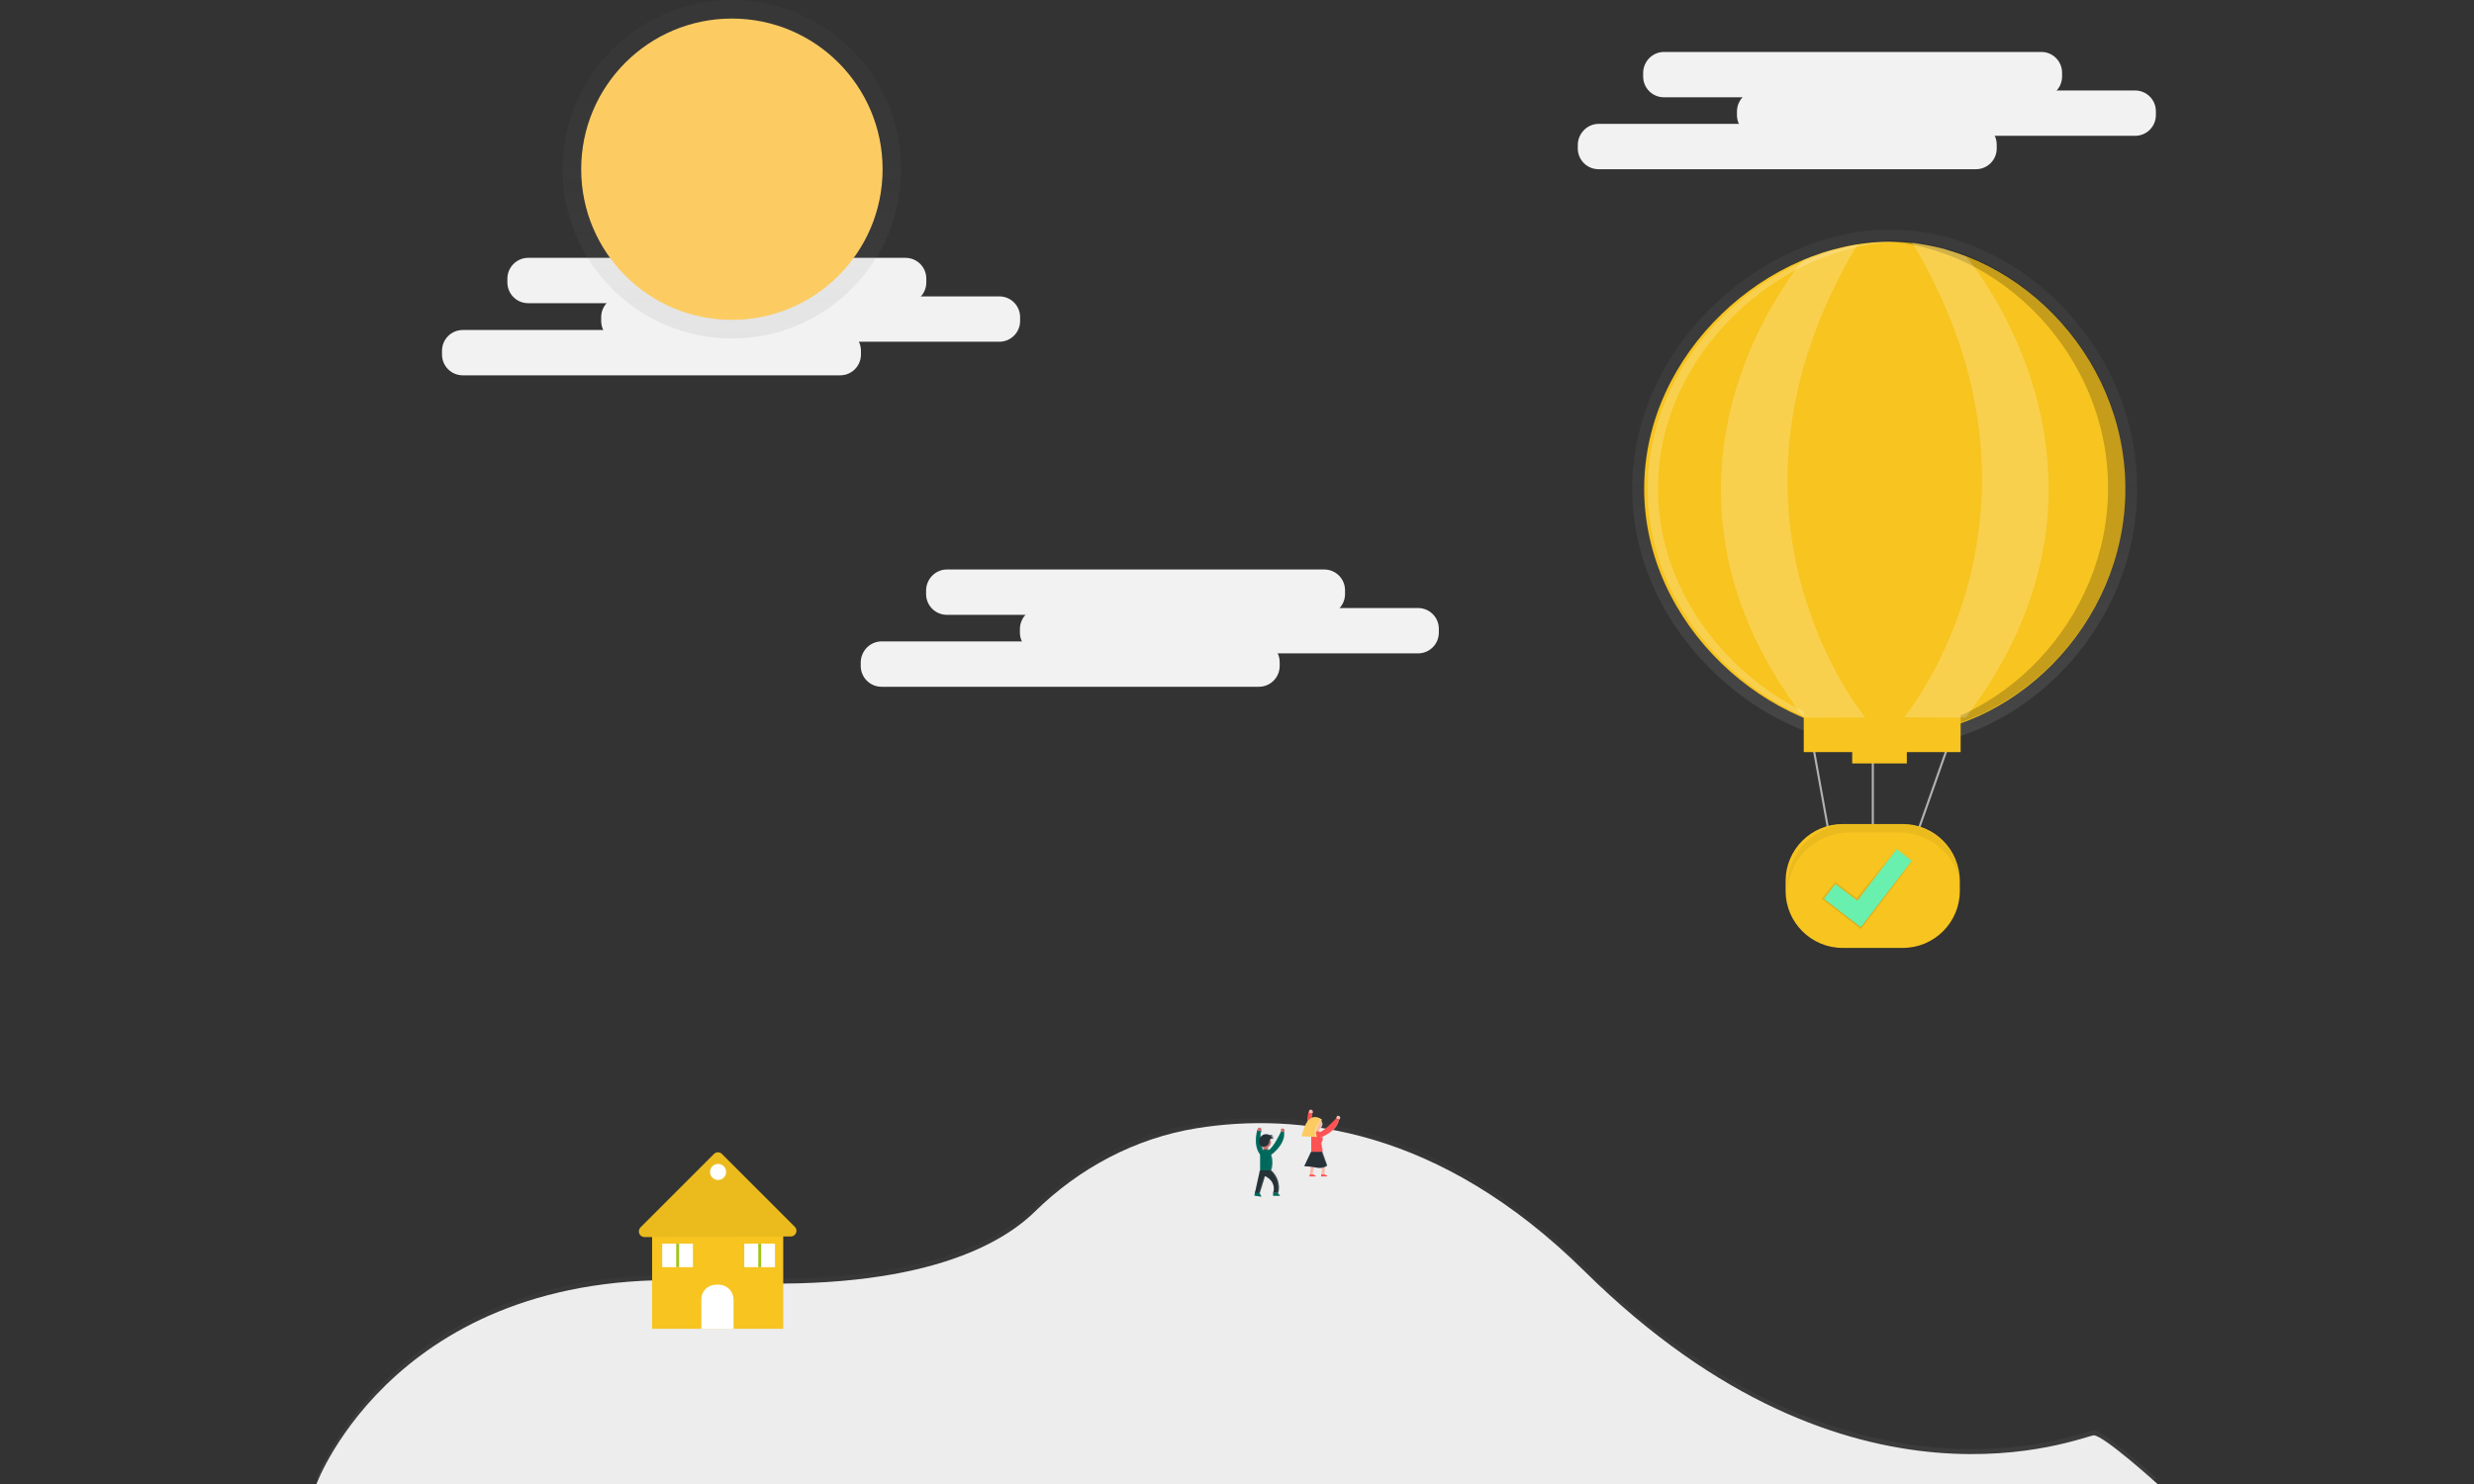
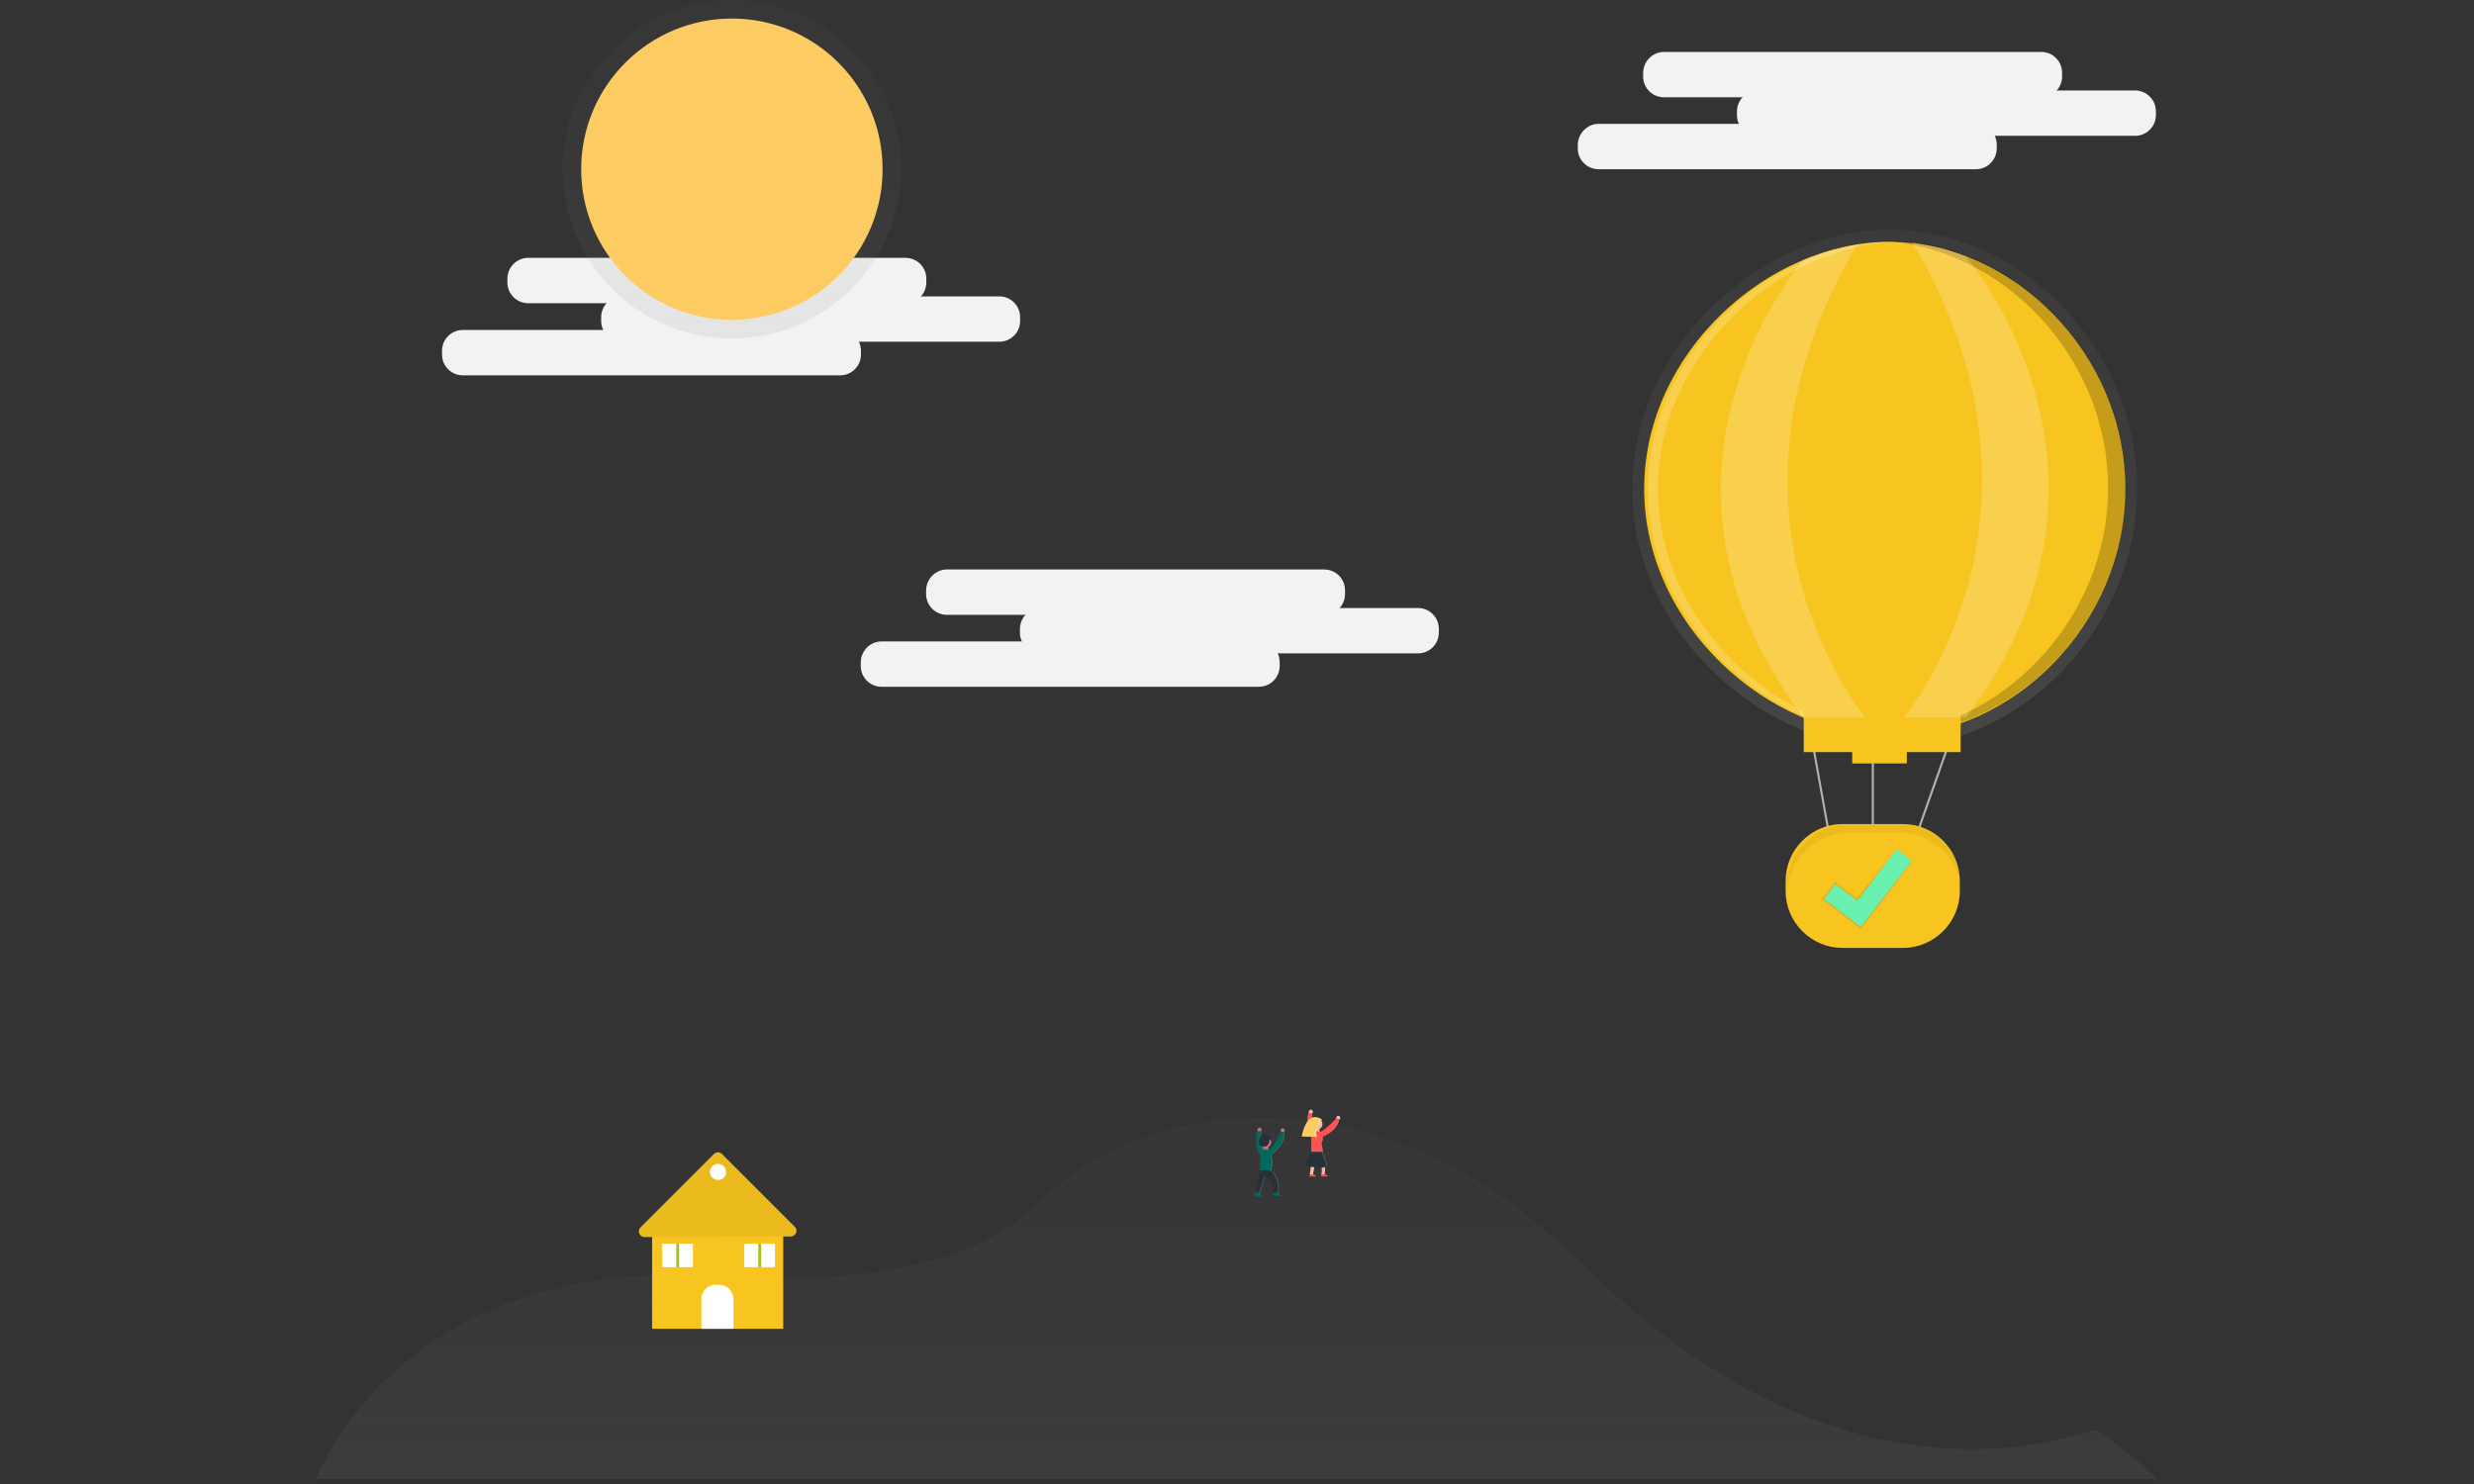
<svg xmlns="http://www.w3.org/2000/svg" version="1.1" id="_x39_b8dff4b-368a-4ab8-bc0b-59c96572f6a5" x="0px" y="0px" viewBox="0 0 1200 720" style="enable-background:new 0 0 1200 720;" xml:space="preserve">
  <rect x="0" y="0" width="1200" height="720" fill="#333333" stroke="none" />
  <style type="text/css">
	.st0{fill:#F2F2F2;}
	.st1{opacity:0.5;}
	.st2{fill:url(#SVGID_1_);}
	.st3{opacity:2.000000e-02;enable-background:new    ;}
	.st4{fill:url(#SVGID_00000140694657201533631270000015859565105432620961_);}
	.st5{fill:#FCCC63;}
	.st6{fill:#F7C420;}
	.st7{opacity:5.000000e-02;enable-background:new    ;}
	.st8{fill:#FFFFFF;}
	.st9{fill:#9FC519;}
	.st10{opacity:0.2;}
	.st11{fill:url(#SVGID_00000153677408668985513410000004932197124840755597_);}
	.st12{fill:url(#SVGID_00000027572029588585274630000006175862695737894570_);}
	.st13{fill:#CA7070;}
	.st14{fill:#00695C;}
	.st15{opacity:0.2;fill:#FFFFFF;enable-background:new    ;}
	.st16{fill:#263238;}
	.st17{fill:#FF5252;}
	.st18{fill:#F6B9AD;}
	.st19{fill:none;stroke:#B3B3B3;stroke-width:1.011;stroke-miterlimit:10.114;}
	.st20{fill:url(#SVGID_00000101815208387489237250000007350218095295663011_);}
	.st21{fill:#69F0AE;}
	.st22{fill:url(#SVGID_00000035507070574335895850000005467414270489224603_);}
</style>
  <path class="st0" d="M807.1,25.2h183c5.6,0,10.1,4.5,10.1,10.1v1.8c0,5.6-4.5,10.1-10.1,10.1h-183c-5.6,0-10.1-4.5-10.1-10.1v-1.8  C797.1,29.7,801.6,25.2,807.1,25.2z" />
  <path class="st0" d="M852.6,43.9h183c5.6,0,10.1,4.5,10.1,10.1v1.8c0,5.6-4.5,10.1-10.1,10.1h-183c-5.6,0-10.1-4.5-10.1-10.1V54  C842.6,48.4,847.1,43.9,852.6,43.9z" />
  <path class="st0" d="M775.4,60.1h183c5.6,0,10.1,4.5,10.1,10.1V72c0,5.6-4.5,10.1-10.1,10.1h-183c-5.6,0-10.1-4.5-10.1-10.1v-1.8  C765.4,64.7,769.9,60.1,775.4,60.1z" />
  <path class="st0" d="M459.3,276.3h183c5.6,0,10.1,4.5,10.1,10.1v1.8c0,5.6-4.5,10.1-10.1,10.1h-183c-5.6,0-10.1-4.5-10.1-10.1v-1.8  C449.3,280.8,453.8,276.3,459.3,276.3z" />
  <path class="st0" d="M504.8,295h183c5.6,0,10.1,4.5,10.1,10.1v1.8c0,5.6-4.5,10.1-10.1,10.1h-183c-5.6,0-10.1-4.5-10.1-10.1v-1.8  C494.8,299.5,499.3,295,504.8,295z" />
  <path class="st0" d="M427.6,311.2h183c5.6,0,10.1,4.5,10.1,10.1v1.8c0,5.6-4.5,10.1-10.1,10.1h-183c-5.6,0-10.1-4.5-10.1-10.1v-1.8  C417.6,315.7,422.1,311.2,427.6,311.2z" />
  <g class="st1">
    <linearGradient id="SVGID_1_" gradientUnits="userSpaceOnUse" x1="603.374" y1="-82.95" x2="603.374" y2="90.119" gradientTransform="matrix(1.011 0 0 -1.011 -10.314 633.674)">
      <stop offset="0" style="stop-color:#808080;stop-opacity:0.25" />
      <stop offset="0.54" style="stop-color:#808080;stop-opacity:0.12" />
      <stop offset="1" style="stop-color:#808080;stop-opacity:0.1" />
    </linearGradient>
    <path class="st2" d="M1015.7,694c-4.9,0-117,48.8-247-79.6C698,544.6,628.9,537.2,580.4,545c-29.8,4.8-57,19.3-78.5,40.4   c-17.3,17-59.3,40.2-157.5,33.9c-151.1-9.8-191,98.3-191,98.3h893.1C1046.5,717.6,1020.5,694,1015.7,694z" />
  </g>
-   <path class="st0" d="M153.5,720c0,0,39.8-108.1,191-98.3c98.3,6.4,140.2-16.9,157.5-33.9c21.5-21.1,48.7-35.6,78.4-40.4  c48.5-7.8,117.6-0.4,188.2,69.4c130,128.4,242.2,79.6,247,79.6s30.9,23.6,30.9,23.6H153.5z" />
  <path class="st3" d="M153.5,720c0,0,39.8-108.1,191-98.3c98.3,6.4,140.2-16.9,157.5-33.9c21.5-21.1,48.7-35.6,78.4-40.4  c48.5-7.8,117.6-0.4,188.2,69.4c130,128.4,242.2,79.6,247,79.6s30.9,23.6,30.9,23.6H153.5z" />
  <path class="st0" d="M256.2,125.1h183c5.6,0,10.1,4.5,10.1,10.1v1.8c0,5.6-4.5,10.1-10.1,10.1h-183c-5.6,0-10.1-4.5-10.1-10.1v-1.8  C246.1,129.7,250.6,125.1,256.2,125.1z" />
  <path class="st0" d="M301.7,143.8h183c5.6,0,10.1,4.5,10.1,10.1v1.8c0,5.6-4.5,10.1-10.1,10.1h-183c-5.6,0-10.1-4.5-10.1-10.1v-1.8  C291.6,148.3,296.1,143.8,301.7,143.8z" />
  <path class="st0" d="M224.5,160.1h183c5.6,0,10.1,4.5,10.1,10.1v1.8c0,5.6-4.5,10.1-10.1,10.1h-183c-5.6,0-10.1-4.5-10.1-10.1v-1.8  C214.4,164.6,218.9,160.1,224.5,160.1z" />
  <g class="st1">
    <linearGradient id="SVGID_00000139985680691244520300000014080194102919781277_" gradientUnits="userSpaceOnUse" x1="202.674" y1="558.28" x2="202.674" y2="720.58" gradientTransform="matrix(1.011 0 0 -1.011 149.998 728.819)">
      <stop offset="0" style="stop-color:#808080;stop-opacity:0.25" />
      <stop offset="0.54" style="stop-color:#808080;stop-opacity:0.12" />
      <stop offset="1" style="stop-color:#808080;stop-opacity:0.1" />
    </linearGradient>
    <circle style="fill:url(#SVGID_00000139985680691244520300000014080194102919781277_);" cx="355" cy="82.1" r="82.1" />
  </g>
  <circle class="st5" cx="355" cy="82.1" r="73.1" />
  <rect x="316.3" y="597.4" class="st6" width="63.6" height="47.3" />
  <path class="st6" d="M310.7,595.5l35.6-35.6c1.1-1.1,2.8-1.1,3.9,0c0,0,0,0,0,0l35.3,35.3c1.1,1.1,1.1,2.8,0,3.9  c-0.5,0.5-1.2,0.8-2,0.8l-70.8,0.3c-1.5,0-2.8-1.2-2.8-2.7C309.9,596.7,310.2,596,310.7,595.5z" />
  <path class="st7" d="M310.9,595.5l35.6-35.6c1.1-1.1,2.8-1.1,3.9,0c0,0,0,0,0,0l35.3,35.3c1.1,1.1,1.1,2.8,0,3.9  c-0.5,0.5-1.2,0.8-2,0.8l-70.8,0.3c-1.5,0-2.8-1.2-2.8-2.7C310.1,596.7,310.4,596,310.9,595.5z" />
  <path class="st8" d="M347.3,623.3h1.3c4,0,7.2,3.2,7.2,7.2v14.2l0,0h-15.6l0,0v-14.2C340.1,626.5,343.3,623.3,347.3,623.3z" />
  <circle class="st8" cx="348.3" cy="568.6" r="3.9" />
  <rect x="321.2" y="603.4" class="st8" width="14.9" height="11.4" />
  <rect x="328" y="603.4" class="st9" width="1.4" height="11.4" />
  <rect x="361" y="603.4" class="st8" width="14.9" height="11.4" />
  <rect x="367.8" y="603.4" class="st9" width="1.4" height="11.4" />
  <g class="st10">
    <linearGradient id="SVGID_00000037654265793158700460000017073729387129978552_" gradientUnits="userSpaceOnUse" x1="3455.615" y1="85.32" x2="3455.615" y2="85.36" gradientTransform="matrix(-1.011 0 0 -1.011 4106.226 633.674)">
      <stop offset="0" style="stop-color:#808080;stop-opacity:0.25" />
      <stop offset="0.54" style="stop-color:#808080;stop-opacity:0.12" />
      <stop offset="1" style="stop-color:#808080;stop-opacity:0.1" />
    </linearGradient>
    <path style="fill:url(#SVGID_00000037654265793158700460000017073729387129978552_);" d="M611.1,547.3L611.1,547.3   C611,547.3,611.1,547.3,611.1,547.3z" />
  </g>
  <g class="st10">
    <linearGradient id="SVGID_00000010997223091527522140000005390336220326493845_" gradientUnits="userSpaceOnUse" x1="3450.316" y1="56.28" x2="3450.316" y2="86.15" gradientTransform="matrix(-1.011 0 0 -1.011 4106.226 633.674)">
      <stop offset="0" style="stop-color:#808080;stop-opacity:0.25" />
      <stop offset="0.54" style="stop-color:#808080;stop-opacity:0.12" />
      <stop offset="1" style="stop-color:#808080;stop-opacity:0.1" />
    </linearGradient>
    <path style="fill:url(#SVGID_00000010997223091527522140000005390336220326493845_);" d="M612.6,576.7h0.1c0.1,0,0.1-0.1,0.1-0.1   c0,0,0-0.1,0-0.1v-0.1c-0.1-0.2-0.3-0.6-0.5-0.8l-0.1-0.2c0-0.1,0-0.1,0-0.2c0,0,0-0.1,0-0.1l2.2-7.2l0,0l0.1-0.2   c0,0,2.8,1.2,3.5,3.6c0.4,1.2,0.4,2.4,0.1,3.6l0,0l0,0L618,575h0.1v1.3h3c0.2-0.1-0.1-0.4-0.4-0.6l-0.1-0.1l-0.2-0.2l0,0   c-0.1-0.1-0.1-0.1-0.1-0.2l-0.1-0.1v-0.1h-0.1V575c0.8-3.6-0.4-7.3-3.1-9.8l0,0c0.7-2.2,0.7-4.5,0-6.7c0.3-0.2,5.8-4.2,5.8-9.3   c0-0.3,0-0.6,0-0.8c0,0,0.5-0.4,0-1.1v-0.1l0,0l0,0l0,0l0,0l0,0l0,0l0,0l0,0l0,0l0,0l0,0l0,0l0,0h-0.1h-0.3c-0.2,0-0.4,0.1-0.6,0.2   c0,0-0.3,1,0,1.3h-0.1c0,0-3.3,7.1-5.5,8.1l-0.2-0.1v-0.9c0,0,0-0.1,0-0.1l0,0c0,0,0-0.1,0-0.1c0.2-0.1,0.5-0.3,0.7-0.5l0,0   c0.1-0.1,0.1-0.2,0.2-0.2l0,0l0.1-0.1l0,0l0.1-0.1l0,0l0.1-0.1l0,0c0-0.1,0.1-0.2,0.1-0.3l0,0v-0.1l0,0v-0.2l0,0c0,0,0-0.1,0-0.1   l0,0c0-0.1,0-0.1,0-0.2c0-0.3-0.1-0.6-0.2-0.8c0-0.1,0-0.1-0.1-0.2l-0.1-0.1l-0.1-0.1c0.1-0.1,0.1-0.1,0.2-0.2   c0.1-0.1,0.3-0.1,0.5-0.1h0.4h0.1c0.1,0,0.1-0.1,0.2-0.1c0.1-0.1,0.2-0.1,0.3-0.1H618h-0.1h-0.1h-0.1h-0.1h-0.1h-0.1h-0.1h-0.1l0,0   l-0.2-0.1c0.1,0,0.2,0.1,0.3,0.1h0.3h0.1l0,0l0,0l0,0l0,0l0,0l0,0l0,0l0,0l0.1-0.1l0,0l0,0l0,0l0,0l0,0l0,0l0,0v-0.1h-0.1h-0.1l0,0   c-0.1,0-0.3,0-0.4,0H617l0,0h-0.1l0,0l-0.1-0.1l0,0c0.3,0.1,0.7-0.1,0.9-0.4s-0.1-0.7-0.4-0.9l0.1-0.1c0.1-0.1,0.2-0.2,0.2-0.4   c0-0.1,0-0.1,0-0.2l-0.1,0.1h-0.1c-0.2,0.1-0.4,0.2-0.7,0.2h-0.1c-0.2-0.1-0.4-0.1-0.6-0.2l-0.2-0.1h-0.1h-0.1h-0.1h-0.1h-0.5   c-0.8,0-1.5,0.3-2,0.8c-0.1,0.1-0.2,0.3-0.3,0.4c-0.1-0.7,0.1-1.5,0.4-2.2h-0.1l0,0h-0.2l-0.1,0.2c0-0.2,0.1-0.5,0.3-0.7h-0.1   c0.3-0.3,0.3-0.8,0-1.1c-0.5-0.7-1.4-0.2-1.4-0.2c-0.1,0.2-0.1,0.5-0.1,0.7l-0.1-0.1c-0.2,0.5-2,6.8,1,10.8c0,0.1,0,0.2,0,0.3v6.8   l-2,9.3l0,0l0,0l0,0l-0.4,1.7L612.6,576.7L612.6,576.7z M613.1,554.8c0.2,0.1,0.3,0.2,0.5,0.3c0,0.1,0,0.1,0,0.2v0.9l-0.2,0.1   C613.3,555.9,613.2,555.4,613.1,554.8L613.1,554.8z" />
  </g>
  <path class="st13" d="M622.9,549.1c0,0,0.5-0.4,0-1.2c-0.5-0.8-1.5-0.2-1.5-0.2s-0.4,1.1,0,1.4C621.8,549.3,622.9,549.1,622.9,549.1  z" />
  <path id="_x33_9458adb-bcd5-4769-9abe-182f7ae0ca71" class="st14" d="M617.5,578.6h2.4c0,0.2,0.1,0.5,0.2,0.6c0.3,0.4,1,0.8,0.7,1  h-3.3V578.6z" />
  <path class="st15" d="M620,579.2c-0.2-0.2-0.3-0.4-0.2-0.6h0.2c0,0.2,0.1,0.5,0.2,0.6c0.3,0.4,1,0.8,0.7,1h-0.2  C620.9,580,620.3,579.6,620,579.2z" />
  <path id="_x32_4b3a5d5-99f8-4317-aac1-7589e0408752" class="st14" d="M608.8,578.1l2.3,0.4c-0.1,0.3,0,0.6,0.1,0.8  c0.3,0.5,0.8,1.2,0.5,1.3l-3.3-0.5L608.8,578.1z" />
  <path class="st14" d="M609.9,548c0,0-2.6,8.2,1.8,12.7l1.3-1c0,0-2.6-9-1.1-11.1C609.3,547.9,609.9,548,609.9,548z" />
  <path class="st13" d="M611.7,548.7c0,0,0.5-0.4,0-1.2c-0.5-0.8-1.5-0.2-1.5-0.2s-0.4,1.1,0,1.4C610.6,549,611.7,548.7,611.7,548.7z" />
  <path class="st15" d="M611,579.2c-0.1-0.2-0.2-0.5-0.1-0.8l-2.1-0.3l0,0l2.3,0.4c-0.1,0.3,0,0.6,0.1,0.8c0.3,0.5,0.8,1.2,0.5,1.3  h-0.1C611.8,580.4,611.3,579.7,611,579.2z" />
  <path class="st13" d="M614,559.3h-0.2c-0.6,0-1.1-0.5-1.1-1.1v-1.4c0-0.6,0.5-1.1,1.1-1.1h0.2c0.6,0,1.1,0.5,1.1,1.1v1.4  C615.1,558.8,614.6,559.3,614,559.3z" />
  <path class="st15" d="M612.8,560.3c0,0-2.5-8.8-1.2-11h0.2l0,0h0.1c-1.4,2.1,1.1,11.1,1.1,11.1l-1.3,1l-0.1-0.1L612.8,560.3z" />
  <circle class="st13" cx="613.8" cy="554.2" r="2.7" />
  <path class="st15" d="M614.8,558.1v-1.2c0-0.1,0-0.2,0-0.3c1.3-0.7,1.9-2.3,1.2-3.7c-0.4-0.9-1.3-1.4-2.3-1.5h0.2  c1.5,0,2.7,1.2,2.7,2.7c0,1-0.6,2-1.5,2.4c0,0.1,0,0.2,0,0.3v1.2c0,0.7-0.6,1.2-1.2,1.2h-0.2C614.4,559.2,614.8,558.7,614.8,558.1z" />
  <path class="st14" d="M611.1,567.8c0,0,5.3,0.6,5.5,0c0.8-2.4,0.8-5.1,0-7.5c0-1.5-1.2-2.7-2.7-2.7l0,0l0,0c-1.5,0-2.7,1.2-2.7,2.7  l0,0V567.8z" />
  <path class="st16" d="M611.1,567.8l-2.4,10.9h2.4l2.5-8.1c0,0,3,1.3,3.9,4c0.5,1.3,0.5,2.8,0,4.1h2.6v-0.1c0.9-4-0.5-8.1-3.5-10.8  l0,0" />
  <path class="st15" d="M616.2,567.8c0.8-2.4,0.8-5.1,0-7.5c0-1.4-1.1-2.6-2.6-2.7h0.2c1.5,0,2.7,1.2,2.7,2.7l0,0  c0.8,2.4,0.8,5.1,0,7.5c-0.1,0.2-0.8,0.3-1.7,0.3C615.6,568.1,616.2,568,616.2,567.8z" />
  <path class="st14" d="M616.6,560.3c0,0,7.1-4.9,6.3-11.2h-1.6c0,0-3.8,8.2-6.2,9C612.7,558.9,616.6,560.3,616.6,560.3z" />
  <g class="st10">
    <path class="st8" d="M613.5,570.8l-2.4,8h-0.4l2.5-8.1L613.5,570.8z" />
    <path class="st8" d="M616.2,567.8h0.4c3,2.7,4.3,6.8,3.5,10.8v0.1h-0.4v-0.1C620.5,574.7,619.2,570.6,616.2,567.8z" />
  </g>
  <path class="st15" d="M622.7,549.1h0.3c0.7,6.3-6.3,11.2-6.3,11.2l-0.2-0.1C617.2,559.7,623.3,555,622.7,549.1z" />
  <path class="st16" d="M616,553c-0.2,0.4-0.3,0.7-0.3,1.1c-0.1,0.8-0.6,1.5-1.3,1.9c-0.4,0.2-0.8,0.3-1.2,0.3  c-0.7,0.1-1.3-0.1-1.8-0.5c-0.3-0.3-0.5-0.7-0.6-1.1c-0.3-1.3,0.1-2.6,1-3.5c0.9-0.9,2.3-1.2,3.5-0.7c0.2,0.1,0.4,0.2,0.7,0.2  c0.4,0.1,0.8,0,1-0.3c0.1,0.3-0.1,0.7-0.4,0.8c-0.1,0-0.1,0-0.2,0c0.4,0.2,0.9,0.2,1.3,0.1c-0.2,0.5-0.9,0.8-1.4,0.6  c0.5,0.2,1,0.3,1.6,0.3c-0.1,0-0.3,0.2-0.5,0.3c-0.2,0-0.4,0-0.5,0C616.5,552.4,616.2,552.6,616,553z" />
  <g class="st10">
    <path class="st8" d="M616.4,551.2c0.2,0.1,0.4,0.2,0.6,0.2c-0.3,0-0.6,0-0.8-0.2c0.3,0,0.6-0.3,0.6-0.6c0,0,0,0,0-0.1l0.1-0.1   c0.1,0.3-0.1,0.7-0.4,0.8C616.5,551.1,616.4,551.2,616.4,551.2z" />
    <path class="st8" d="M615.8,550.7c-0.2-0.1-0.5-0.1-0.7-0.2c-0.3-0.1-0.7-0.2-1-0.2c0.4,0,0.8,0.1,1.2,0.2c0.2,0.1,0.4,0.2,0.7,0.2   h0.1C616,550.7,615.9,550.7,615.8,550.7z" />
    <path class="st8" d="M617.2,552.4c0.1,0,0.4-0.3,0.5-0.3c-0.5,0-1.1-0.1-1.6-0.3c0.1,0,0.2,0.1,0.4,0.1c0.4,0.2,0.9,0.3,1.4,0.2   c-0.1,0-0.3,0.2-0.5,0.3c-0.1,0-0.2,0-0.4,0L617.2,552.4z" />
    <path class="st8" d="M613,556.3c0.4,0,0.8-0.1,1.2-0.3c0.7-0.4,1.1-1.1,1.3-1.9c0.1-0.4,0.2-0.7,0.3-1.1c0.2-0.3,0.5-0.5,0.9-0.6   h0.2c-0.4,0-0.7,0.2-0.9,0.6c-0.2,0.4-0.3,0.7-0.3,1.1c-0.1,0.8-0.6,1.5-1.3,1.9c-0.4,0.2-0.8,0.3-1.2,0.3H613z" />
    <path class="st8" d="M616.6,551.9c0.4,0,0.7-0.2,0.9-0.6l0.2-0.1C617.5,551.6,617.1,551.9,616.6,551.9z" />
  </g>
  <path class="st15" d="M622.7,549.1c0,0,0.5-0.4,0-1.2c-0.1-0.2-0.4-0.4-0.7-0.4c0.3,0,0.7,0.1,0.8,0.4c0.5,0.8,0,1.2,0,1.2  c-0.3,0.1-0.7,0.1-1,0.1C622.2,549.2,622.5,549.1,622.7,549.1z" />
  <path class="st17" d="M634.8,539.2c0,0-2.6,8.2,1.8,12.7l1.3-1c0,0-2.6-9-1.1-11.1C634.1,539.1,634.8,539.2,634.8,539.2z" />
-   <path class="st18" d="M636.6,540c0,0,0.5-0.4,0-1.2s-1.5-0.2-1.5-0.2s-0.4,1.1,0,1.4C635.5,540.2,636.6,540,636.6,540z" />
+   <path class="st18" d="M636.6,540c0,0,0.5-0.4,0-1.2s-1.5-0.2-1.5-0.2s-0.4,1.1,0,1.4C635.5,540.2,636.6,540,636.6,540" />
  <path class="st18" d="M638.9,550.6h-0.2c-0.6,0-1.1-0.5-1.1-1.1V548c0-0.6,0.5-1.1,1.1-1.1h0.2c0.6,0,1.1,0.5,1.1,1.1v1.4  C640,550,639.5,550.6,638.9,550.6z" />
  <path class="st15" d="M637.6,551.6c0,0-2.5-8.8-1.2-11h0.2l0,0h0.1c-1.4,2.1,1.1,11.1,1.1,11.1l-1.3,1l-0.1-0.1L637.6,551.6z" />
  <circle class="st18" cx="638.7" cy="545.4" r="2.7" />
  <path class="st15" d="M639.7,549.3v-1.2c0-0.1,0-0.2,0-0.3c1.3-0.7,1.9-2.3,1.2-3.7c-0.4-0.9-1.3-1.4-2.3-1.5h0.2  c1.5,0,2.7,1.2,2.7,2.7c0,1-0.6,2-1.5,2.4c0,0.1,0,0.2,0,0.3v1.2c0,0.7-0.6,1.2-1.2,1.2h-0.2C639.2,550.5,639.7,549.9,639.7,549.3z" />
  <path class="st17" d="M635.9,559.1c0,0,5.3,0.6,5.5,0c0.6-1.9-1-4-0.2-5.1c0.5-0.7,0.6-1.7,0.2-2.5c0-1.5-1.2-2.7-2.7-2.7l0,0l0,0  c-1.5,0-2.7,1.2-2.7,2.7l0,0V559.1z" />
  <path class="st15" d="M641.2,554c0.5-0.7,0.6-1.7,0.2-2.5c0-1.5-1.2-2.7-2.7-2.7l0,0h-0.2c1.4,0.1,2.6,1.3,2.6,2.7  c0.4,0.8,0.3,1.7-0.2,2.5c-0.8,1,0.8,3.1,0.2,5.1c-0.1,0.2-0.6,0.3-1.3,0.3c0.9,0,1.6-0.1,1.7-0.3C642,557.1,640.4,555,641.2,554z" />
  <path class="st18" d="M640.3,558.9L640.3,558.9c2,3.2,2.8,7.1,2.2,10.8v0.1h-1.6c0.3-1.4,0.3-2.8,0-4.1c-0.3-1.6-1.2-3-2.5-4  l-1.6,8.1h-1.5l1.5-10.9H640.3z" />
  <path class="st18" d="M649.6,543.2c0,0,0.6-0.3,0.4-1.2c-0.3-0.9-1.4-0.6-1.4-0.6s-0.7,1-0.4,1.3C648.4,543,649.6,543.2,649.6,543.2  z" />
  <path class="st17" d="M640.2,552c0,0,8.2-2.6,9.3-8.8l-1.5-0.5c0,0-6.1,6.7-8.6,6.8C636.9,549.5,640.2,552,640.2,552z" />
  <path class="st15" d="M649.3,543.2l0.3,0.1c-1.2,6.2-9.3,8.8-9.3,8.8L640,552C641,551.6,648.2,548.9,649.3,543.2z" />
  <g class="st10">
    <path class="st8" d="M638,561.7l-1.6,8.1h0.4l1.5-7.9C638.2,561.8,638.1,561.8,638,561.7z" />
    <path class="st8" d="M640.3,558.9h-0.4c2,3.2,2.8,7.1,2.2,10.8v0.1h0.3v-0.1C643.1,565.9,642.3,562.1,640.3,558.9z" />
  </g>
  <path class="st15" d="M649.4,543.1c0,0,0.6-0.3,0.4-1.2c-0.1-0.3-0.3-0.5-0.5-0.6c0.3,0.1,0.6,0.3,0.7,0.6c0.3,0.9-0.4,1.2-0.4,1.2  c-0.3,0-0.7-0.1-1-0.2C648.8,543,649.1,543,649.4,543.1z" />
  <path class="st16" d="M635.9,558.8l-3.3,7c1.9,0.1,3.9,0.3,5.8,0.7c3.7,0.7,5.4-1,5.4-1l-2.4-6.7H635.9z" />
  <path class="st17" d="M636.8,569.8c0,0,1.7,0.4,1.4,1h-3.1l0.2-1H636.8z" />
  <path class="st17" d="M642.4,569.8c0,0,1.7,0.4,1.4,1h-3.1l0.2-1H642.4z" />
  <path class="st5" d="M641.2,543.2c0,0-4.2,5.9-2.3,8.4l-7.5-0.2C631.4,551.4,633.5,537.9,641.2,543.2z" />
  <path class="st15" d="M641.2,543.2c-0.9-0.6-1.9-1-2.9-1.2c0.7,0.2,1.4,0.6,2,1c0,0-4.2,5.9-2.3,8.4l-6.6-0.2v0.2l7.5,0.2  C637,549.1,641.2,543.2,641.2,543.2z" />
  <path class="st15" d="M641.5,558.8h-0.5l2.4,6.6c-1,0.8-2.2,1.2-3.5,1.2c1.5,0.1,2.9-0.3,4-1.2L641.5,558.8z" />
  <path class="st15" d="M636.8,569.8h-0.4c0,0,1.7,0.4,1.4,1h0.4C638.6,570.1,636.8,569.8,636.8,569.8z" />
  <path class="st15" d="M642.4,569.8h-0.4c0,0,1.7,0.4,1.4,1h0.4C644.2,570.1,642.4,569.8,642.4,569.8z" />
  <polyline class="st19" points="887.3,405.5 877.5,351.1 908.4,349.6 908.4,405.5 929.5,405.5 950.7,345.4 " />
  <path class="st6" d="M893.8,399.8H923c15.2,0,27.6,12.4,27.6,27.6v4.9c0,15.2-12.4,27.6-27.6,27.6h-29.3  c-15.2,0-27.6-12.4-27.6-27.6v-4.9C866.1,412.2,878.5,399.8,893.8,399.8z" />
  <path class="st7" d="M921.4,399.8H897c-16.6,0.1-30,13.5-30.1,30.1l0,0c0,0.7,0,1.4,0.1,2c1.1-15.8,14.2-28,30-28h24.4  c15.8,0.1,28.9,12.3,30,28c0-0.7,0.1-1.3,0.1-2l0,0C951.4,413.3,938,399.9,921.4,399.8z" />
  <linearGradient id="SVGID_00000112590482934046264630000012595167917449731759_" gradientUnits="userSpaceOnUse" x1="906.049" y1="180.942" x2="906.049" y2="219.731" gradientTransform="matrix(1.011 2.294871e-03 2.294871e-03 -1.011 -11.084 631.644)">
    <stop offset="0" style="stop-color:#000000;stop-opacity:0.12" />
    <stop offset="0.55" style="stop-color:#000000;stop-opacity:9.000000e-02" />
    <stop offset="1" style="stop-color:#000000;stop-opacity:2.000000e-02" />
  </linearGradient>
  <polygon style="fill:url(#SVGID_00000112590482934046264630000012595167917449731759_);" points="927.9,417.7 919.9,411.5   900.6,435.9 890.2,427.9 883.7,436.1 898.8,447.7 898.8,447.7 902.6,450.7 " />
  <polygon class="st21" points="927.3,417.6 920,412 900.9,437 890.2,428.9 884.7,436.1 898.9,447 898.9,447 902.6,449.8 " />
  <linearGradient id="SVGID_00000063609202658880618120000017276308951747543439_" gradientUnits="userSpaceOnUse" x1="914.039" y1="267.8" x2="914.039" y2="516.44" gradientTransform="matrix(1.011 0 0 -1.011 -10.314 633.674)">
    <stop offset="0" style="stop-color:#808080;stop-opacity:0.25" />
    <stop offset="0.54" style="stop-color:#808080;stop-opacity:0.12" />
    <stop offset="1" style="stop-color:#808080;stop-opacity:0.1" />
  </linearGradient>
  <path style="fill:url(#SVGID_00000063609202658880618120000017276308951747543439_);" d="M1036.6,237.1c0,69.4-58,125.7-119.8,125.7  s-125.1-56.3-125.1-125.7s63.3-125.7,125.1-125.7S1036.6,167.6,1036.6,237.1z" />
  <path class="st6" d="M1030.9,237.1c0,66.2-55.3,119.9-114.2,119.9c-58.9,0-119.2-53.7-119.2-119.9s60.4-119.8,119.2-119.8  C975.6,117.3,1030.9,170.9,1030.9,237.1z" />
  <rect x="898.4" y="361.1" class="st6" width="26.5" height="9.3" />
  <g class="st10">
    <path d="M916.7,116.8c-1.4,0-2.8,0-4.2,0.1c57.3,2.5,110,55.1,110,119.8s-52.7,117.3-109.9,119.8c1.4,0.1,2.8,0.1,4.2,0.1   c58.9,0,114.2-53.7,114.2-119.9S975.6,116.8,916.7,116.8z" />
  </g>
  <g class="st10">
    <path class="st8" d="M804.2,237.1c0-65.2,58.7-118.3,116.7-119.8c-0.8,0-1.7,0-2.5,0c-58.9,0-119.2,53.7-119.2,119.9   S859.5,357,918.4,357c0.8,0,1.7,0,2.5,0C862.8,355.4,804.2,302.3,804.2,237.1z" />
  </g>
  <rect x="874.9" y="340.1" class="st6" width="76.1" height="24.8" />
  <path class="st15" d="M874.9,125.9c0,0-90.4,103.3,0,222.3l29.9-0.1c0,0-82.4-98.2-3.8-229.6l-14.7,3.3L874.9,125.9z" />
  <path class="st15" d="M953.5,124.3c0,0,90.4,104.9,0,223.8l-29.9-0.1c0,0,82.4-99.1,3.8-230.5l14.7,2.9L953.5,124.3z" />
</svg>